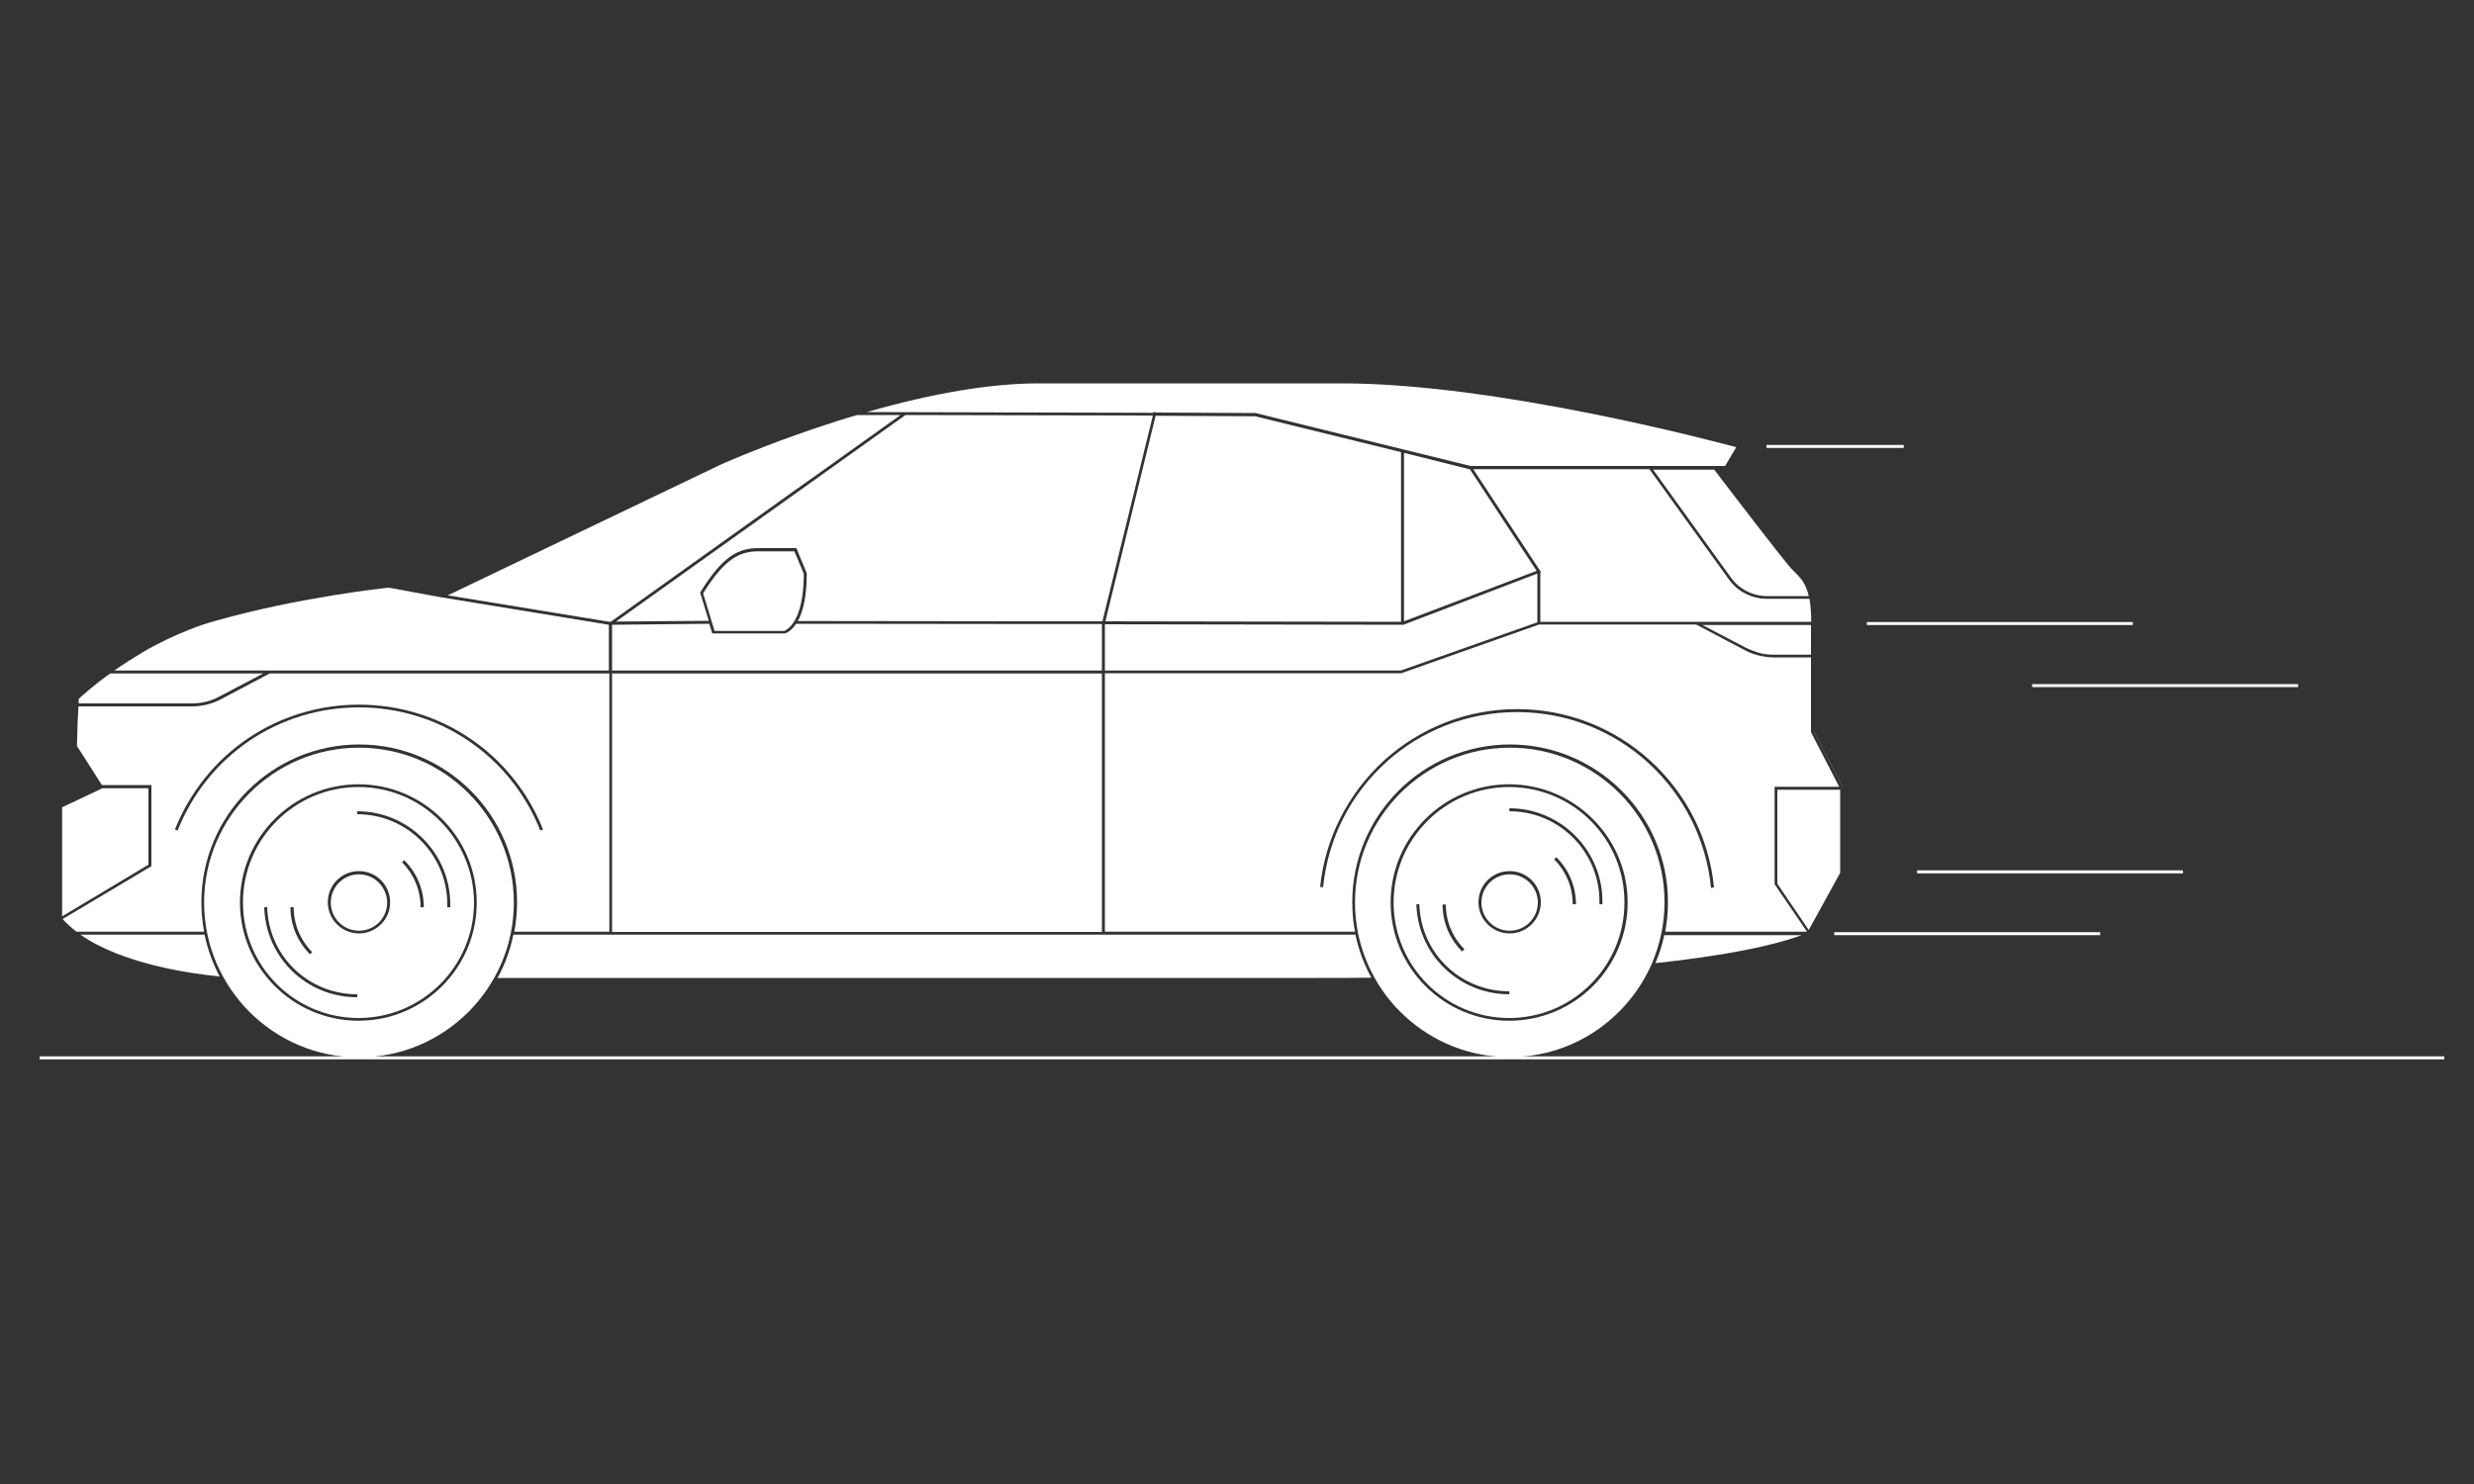
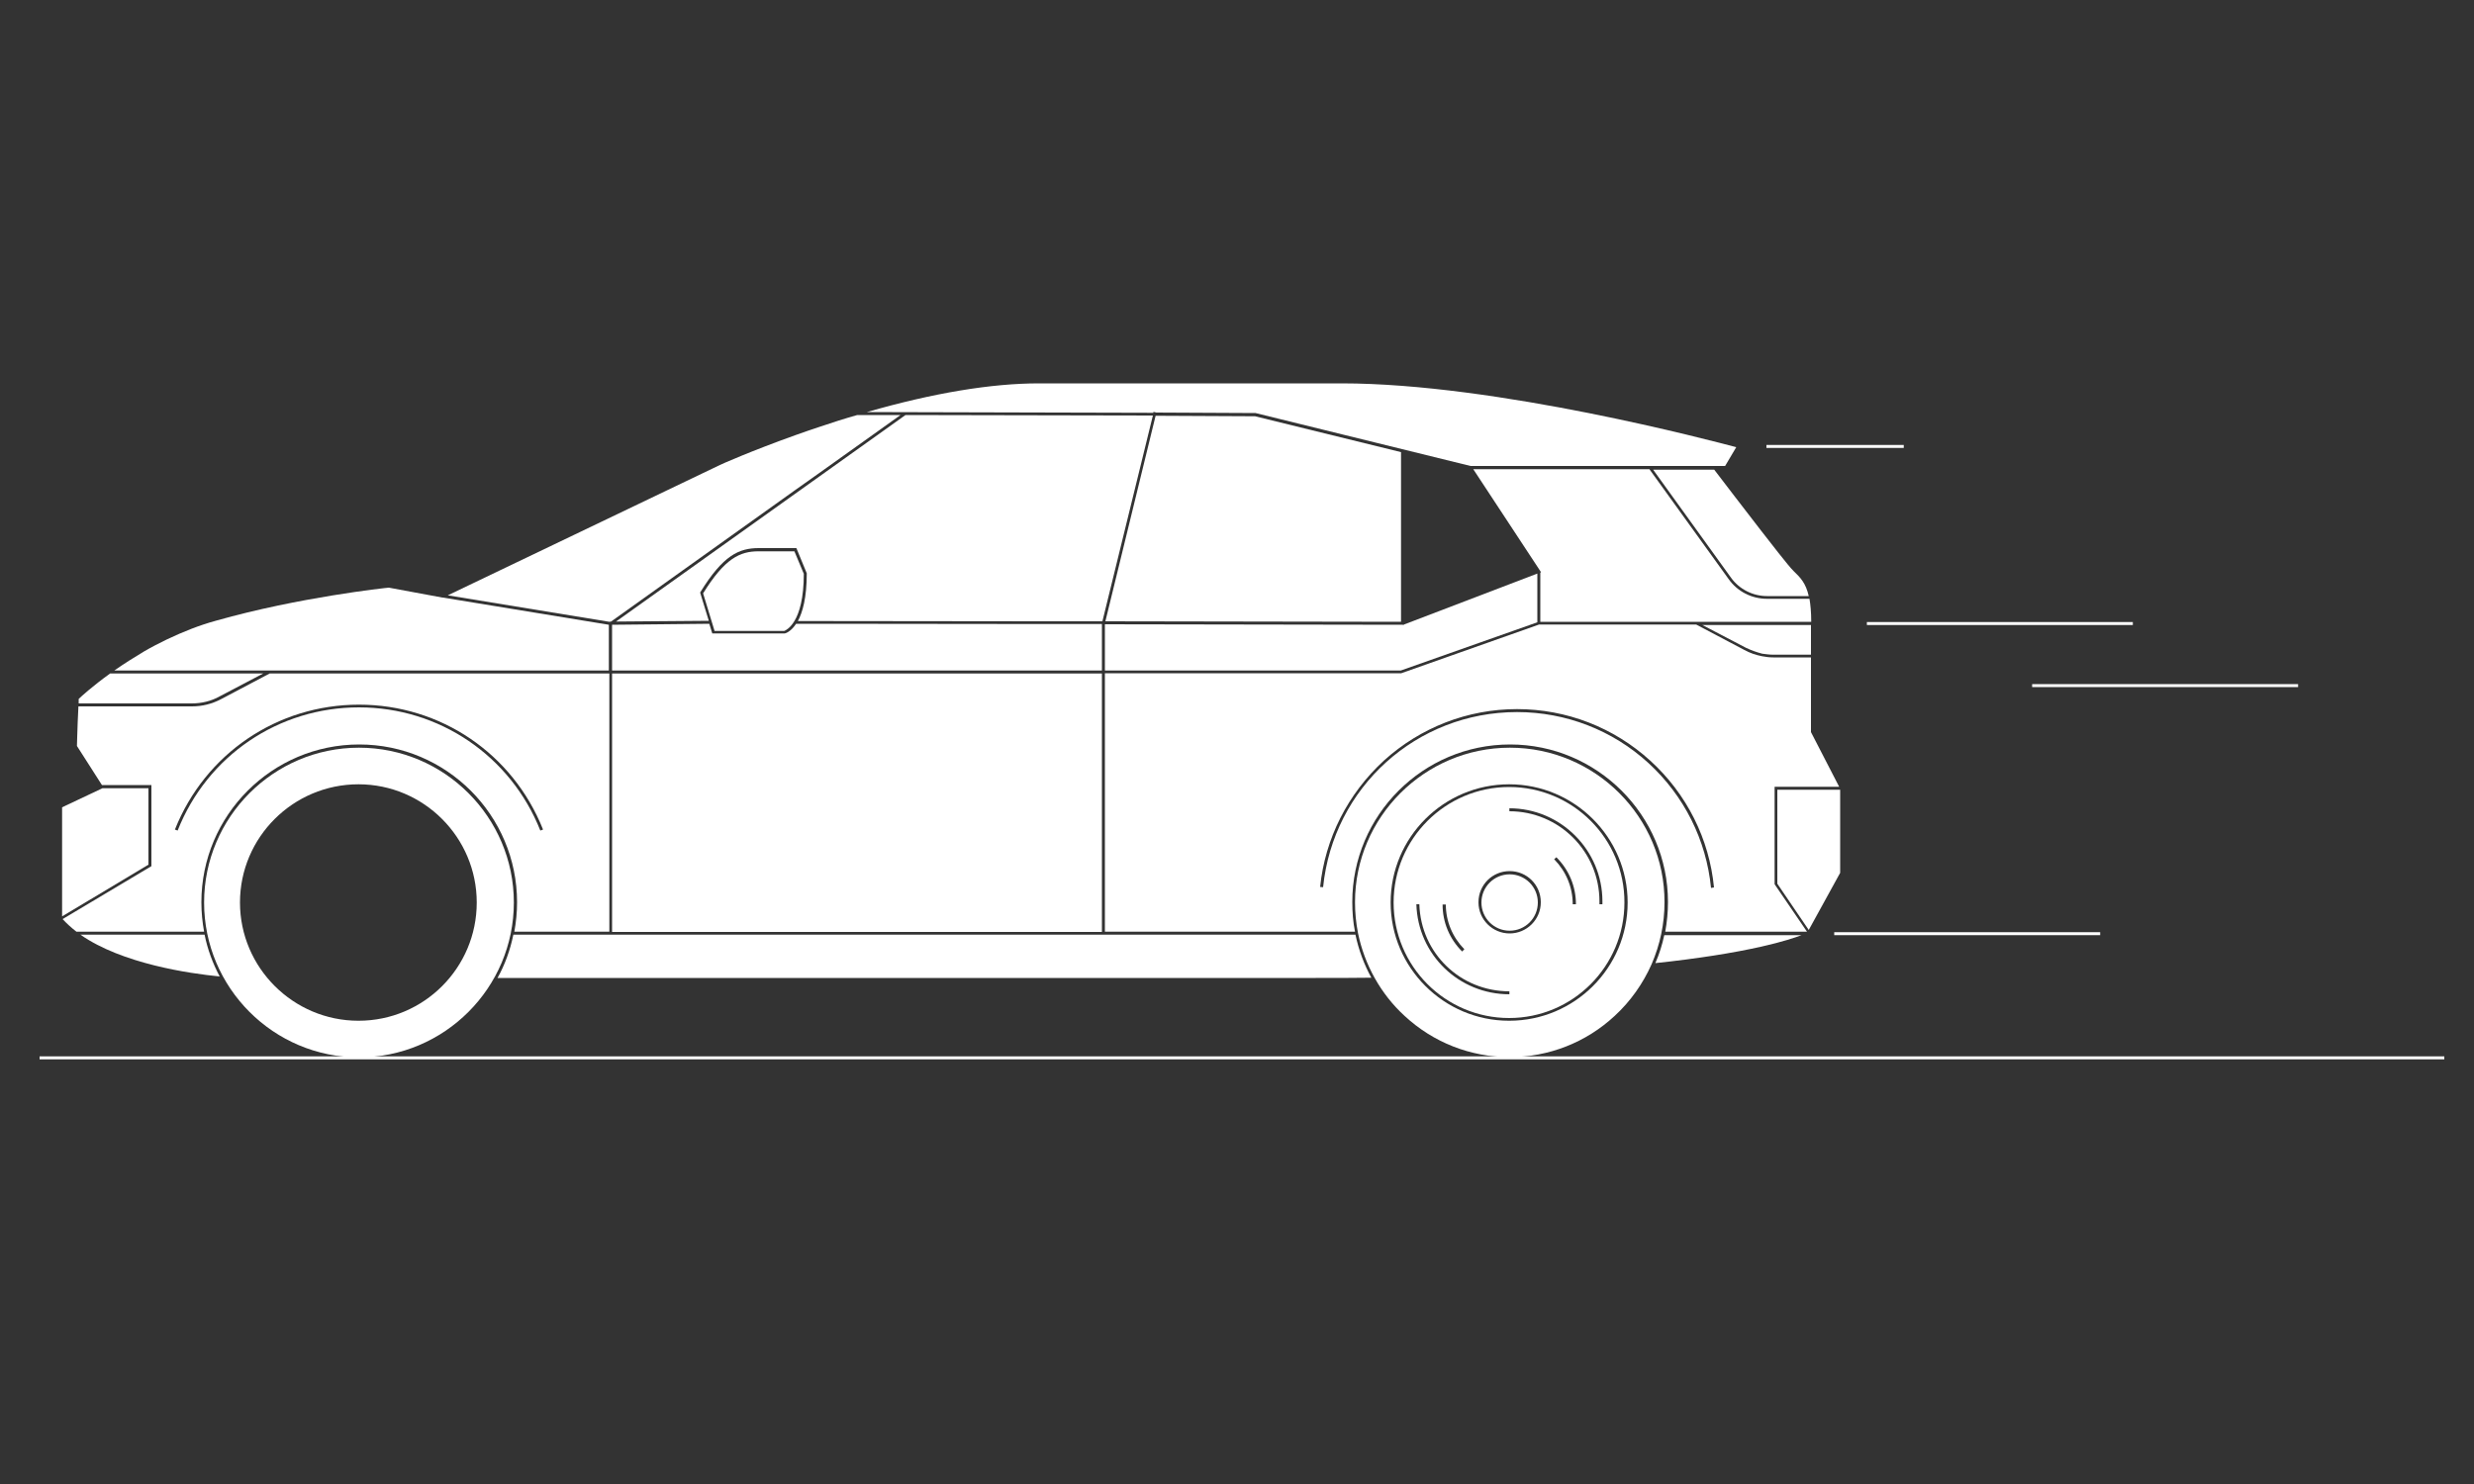
<svg xmlns="http://www.w3.org/2000/svg" version="1.1" x="0px" y="0px" viewBox="0 0 1000 600" style="enable-background:new 0 0 1000 600;" xml:space="preserve">
  <rect x="0" y="0" width="1000" height="600" fill="#333333" stroke="none" />
  <style type="text/css">
	.st0{fill:none;stroke:#000000;stroke-miterlimit:10;}
	.st1{fill:none;stroke:#003732;stroke-width:0.75;stroke-miterlimit:10;}
	.st2{fill:none;stroke:#003732;}
	.st3{fill:none;stroke:#003732;stroke-width:0.75;}
	.st4{fill:#003732;}
	.st5{fill-rule:evenodd;clip-rule:evenodd;fill:#003732;}
	.st6{fill:#B2C3C1;}
	.st7{clip-path:url(#SVGID_00000025411475605519803980000011863386290892051093_);fill:#B2C3C1;}
	.st8{clip-path:url(#SVGID_00000096755791611464240360000010259181726785132476_);fill:#B2C3C1;}
	.st9{clip-path:url(#SVGID_00000177465187913092047030000008557469790179010468_);fill:#B2C3C1;}
	.st10{clip-path:url(#SVGID_00000059309648765696890950000003281015424742253502_);}
	.st11{clip-path:url(#SVGID_00000060726344573630656490000000441277467420380309_);}
	.st12{clip-path:url(#SVGID_00000169535224572943703070000005843651967475512978_);}
	.st13{fill:none;stroke:#B2C3C1;stroke-width:0.75;stroke-miterlimit:10;}
	.st14{fill-rule:evenodd;clip-rule:evenodd;fill:none;stroke:#B2C3C1;stroke-width:0.707;stroke-miterlimit:10;}
	.st15{fill-rule:evenodd;clip-rule:evenodd;fill:none;stroke:#B2C3C1;stroke-width:0.75;stroke-miterlimit:10;}
	.st16{fill:none;stroke:#B2C3C1;stroke-width:0.749;stroke-miterlimit:10;}
	.st17{fill:none;stroke:#B2C3C1;stroke-width:0.75;stroke-miterlimit:10;}
	.st18{fill:none;stroke:#B2C3C1;stroke-width:0.75;}
	.st19{fill:none;stroke:#B2C3C1;stroke-width:0.75;stroke-linejoin:round;stroke-miterlimit:10;}
	.st20{fill:none;stroke:#B2C3C1;stroke-width:0.741;stroke-miterlimit:10;}
	.st21{fill:none;stroke:#003732;stroke-width:1.16;stroke-miterlimit:10;}
	.st22{fill:none;stroke:#FFFFFF;stroke-width:2;stroke-miterlimit:10;}
	.st23{fill:#FFFFFF;}
	.st24{fill:none;stroke:#F15A24;stroke-width:0.978;}
	.st25{fill:none;stroke:#FFFFFF;}
	.st26{fill:none;stroke:#003732;stroke-width:1.173;}
	.st27{fill:none;stroke:#FFFFFF;stroke-width:1.073;}
	.st28{fill:none;stroke:#F15A24;stroke-width:0.873;}
	.st29{fill:none;stroke:#F15A24;stroke-width:1.097;}
	.st30{fill:none;stroke:#F15A24;stroke-width:0.991;}
	.st31{fill:none;stroke:#F15A24;stroke-width:0.961;}
	.st32{fill:none;stroke:#F15A24;stroke-width:0.789;}
	.st33{fill:none;stroke:#F15A24;stroke-width:1.017;}
	.st34{fill:none;stroke:#F15A24;stroke-width:0.908;}
	.st35{fill:none;stroke:#F15A24;stroke-width:1.141;}
	.st36{fill:none;stroke:#F15A24;stroke-width:1.031;}
	.st37{fill:none;stroke:#F15A24;}
	.st38{fill:none;stroke:#F15A24;stroke-width:0.844;}
	.st39{fill:none;stroke:#003732;stroke-width:1.644;}
	.st40{opacity:0.31;}
	.st41{fill:none;}
	.st42{opacity:0.35;clip-path:url(#SVGID_00000098924569563050214580000010869077174601054592_);}
	.st43{opacity:0.53;fill:#003732;}
	.st44{opacity:0.53;}
	.st45{fill:none;stroke:#FFFFFF;stroke-width:1.04;}
	.st46{opacity:0.31;clip-path:url(#SVGID_00000066506764721420285660000001640844854000862632_);}
	.st47{fill:none;stroke:#F15A24;stroke-width:1.054;}
	.st48{fill:none;stroke:#F15A24;stroke-width:0.987;}
	.st49{fill:none;stroke:#F15A24;stroke-width:0.698;}
	.st50{fill:none;stroke:#F15A24;stroke-width:0.843;}
	.st51{fill:none;stroke:#003732;stroke-width:1.67;}
	.st52{fill:none;stroke:#003732;stroke-width:1.141;stroke-miterlimit:10;}
	.st53{fill:none;stroke:#003732;stroke-width:1.188;}
	.st54{fill:none;stroke:#003732;stroke-width:1.07;stroke-miterlimit:10;}
	.st55{fill:#003732;stroke:#FFFFFF;stroke-width:1.209;stroke-miterlimit:10;}
	.st56{fill:none;stroke:#FFFFFF;stroke-width:1.209;stroke-miterlimit:10;}
	.st57{fill:none;stroke:#003732;stroke-width:1.284;stroke-miterlimit:10;}
	.st58{enable-background:new    ;}
	.st59{fill:none;stroke:#003732;stroke-width:1.116;stroke-miterlimit:10;}
	.st60{fill:none;stroke:#003732;stroke-miterlimit:10;}
	.st61{fill:none;stroke:#003732;stroke-width:0.952;stroke-miterlimit:10;}
	.st62{fill:none;stroke:#003732;stroke-width:0.92;stroke-miterlimit:10;}
	.st63{fill:none;stroke:#003732;stroke-width:0.957;stroke-miterlimit:10;}
	.st64{fill:none;stroke:#003732;stroke-width:1.298;stroke-miterlimit:10;}
	.st65{fill:none;stroke:#003732;stroke-width:1.222;stroke-miterlimit:10;}
	.st66{fill:none;stroke:#FFFFFF;stroke-width:1.51;stroke-miterlimit:10;}
	.st67{fill:#003732;stroke:#99AFAD;stroke-width:0.5;stroke-miterlimit:10;}
	.st68{fill:none;stroke:#FFFFFF;stroke-miterlimit:10;}
	.st69{fill:none;stroke:#003732;stroke-width:0.981;}
</style>
  <g id="Layer_1">
</g>
  <g id="Layer_2">
    <g>
      <line class="st23" x1="686.3" y1="252" x2="686.2" y2="251.9" />
      <polygon class="st23" points="60,349.6 25.1,370.5 25.1,326.4 41.4,318.7 60,318.7   " />
      <path class="st23" d="M82.7,377.9c1.2,6,3.3,11.6,6.1,16.9c-12.2-1.2-39.4-5.1-56.3-16.9L82.7,377.9z" />
      <path class="st23" d="M77.5,284.4H31.8l0-1.8c0.9-0.9,5.5-5.1,12.7-10.3h61.9l-17.7,9.3C85.3,283.5,81.4,284.4,77.5,284.4z" />
-       <path class="st23" d="M145.1,353.5c-6.3,0-11.4,5.1-11.4,11.4c0,6.3,5.1,11.4,11.4,11.4c6.3,0,11.4-5.1,11.4-11.4    C156.4,358.6,151.3,353.5,145.1,353.5z M145.1,353.5c-6.3,0-11.4,5.1-11.4,11.4c0,6.3,5.1,11.4,11.4,11.4    c6.3,0,11.4-5.1,11.4-11.4C156.4,358.6,151.3,353.5,145.1,353.5z M145.1,353.5c-6.3,0-11.4,5.1-11.4,11.4    c0,6.3,5.1,11.4,11.4,11.4c6.3,0,11.4-5.1,11.4-11.4C156.4,358.6,151.3,353.5,145.1,353.5z M145.1,353.5    c-6.3,0-11.4,5.1-11.4,11.4c0,6.3,5.1,11.4,11.4,11.4c6.3,0,11.4-5.1,11.4-11.4C156.4,358.6,151.3,353.5,145.1,353.5z     M145.1,353.5c-6.3,0-11.4,5.1-11.4,11.4c0,6.3,5.1,11.4,11.4,11.4c6.3,0,11.4-5.1,11.4-11.4C156.4,358.6,151.3,353.5,145.1,353.5    z M145.1,353.5c-6.3,0-11.4,5.1-11.4,11.4c0,6.3,5.1,11.4,11.4,11.4c6.3,0,11.4-5.1,11.4-11.4    C156.4,358.6,151.3,353.5,145.1,353.5z M145.1,353.5c-6.3,0-11.4,5.1-11.4,11.4c0,6.3,5.1,11.4,11.4,11.4    c6.3,0,11.4-5.1,11.4-11.4C156.4,358.6,151.3,353.5,145.1,353.5z M145.1,353.5c-6.3,0-11.4,5.1-11.4,11.4    c0,6.3,5.1,11.4,11.4,11.4c6.3,0,11.4-5.1,11.4-11.4C156.4,358.6,151.3,353.5,145.1,353.5z M145.1,353.5    c-6.3,0-11.4,5.1-11.4,11.4c0,6.3,5.1,11.4,11.4,11.4c6.3,0,11.4-5.1,11.4-11.4C156.4,358.6,151.3,353.5,145.1,353.5z     M145.1,353.5c-6.3,0-11.4,5.1-11.4,11.4c0,6.3,5.1,11.4,11.4,11.4c6.3,0,11.4-5.1,11.4-11.4C156.4,358.6,151.3,353.5,145.1,353.5    z M144.9,318.2c-25.7,0-46.7,20.9-46.7,46.7c0,25.7,20.9,46.7,46.7,46.7c25.7,0,46.7-20.9,46.7-46.7    C191.5,339.2,170.6,318.2,144.9,318.2z M118.7,366.8c0,6.9,2.7,13.3,7.5,18.2l-0.9,0.8c-5.1-5.1-7.9-11.8-7.9-19H118.7z     M144.4,403.2c-20.5,0-37-16-37.6-36.4l1.2,0c0.6,19.8,16.6,35.2,36.4,35.2V403.2z M145.1,377.4c-6.9,0-12.6-5.6-12.6-12.6    s5.6-12.6,12.6-12.6c6.9,0,12.6,5.6,12.6,12.6S152,377.4,145.1,377.4z M170,366.8c0-6.9-2.7-13.3-7.5-18.2l0.9-0.8    c5.1,5.1,7.9,11.8,7.9,19H170z M180.8,366.8c0-0.4,0-0.8,0-1.2c0-20.1-16.3-36.4-36.4-36.4V328c20.7,0,37.6,16.9,37.6,37.6    c0,0.4,0,0.8,0,1.2L180.8,366.8z M145.1,353.5c-6.3,0-11.4,5.1-11.4,11.4c0,6.3,5.1,11.4,11.4,11.4c6.3,0,11.4-5.1,11.4-11.4    C156.4,358.6,151.3,353.5,145.1,353.5z M145.1,353.5c-6.3,0-11.4,5.1-11.4,11.4c0,6.3,5.1,11.4,11.4,11.4    c6.3,0,11.4-5.1,11.4-11.4C156.4,358.6,151.3,353.5,145.1,353.5z M145.1,353.5c-6.3,0-11.4,5.1-11.4,11.4    c0,6.3,5.1,11.4,11.4,11.4c6.3,0,11.4-5.1,11.4-11.4C156.4,358.6,151.3,353.5,145.1,353.5z M145.1,353.5    c-6.3,0-11.4,5.1-11.4,11.4c0,6.3,5.1,11.4,11.4,11.4c6.3,0,11.4-5.1,11.4-11.4C156.4,358.6,151.3,353.5,145.1,353.5z     M145.1,353.5c-6.3,0-11.4,5.1-11.4,11.4c0,6.3,5.1,11.4,11.4,11.4c6.3,0,11.4-5.1,11.4-11.4C156.4,358.6,151.3,353.5,145.1,353.5    z M145.1,353.5c-6.3,0-11.4,5.1-11.4,11.4c0,6.3,5.1,11.4,11.4,11.4c6.3,0,11.4-5.1,11.4-11.4    C156.4,358.6,151.3,353.5,145.1,353.5z M145.1,353.5c-6.3,0-11.4,5.1-11.4,11.4c0,6.3,5.1,11.4,11.4,11.4    c6.3,0,11.4-5.1,11.4-11.4C156.4,358.6,151.3,353.5,145.1,353.5z M145.1,353.5c-6.3,0-11.4,5.1-11.4,11.4    c0,6.3,5.1,11.4,11.4,11.4c6.3,0,11.4-5.1,11.4-11.4C156.4,358.6,151.3,353.5,145.1,353.5z M145.1,353.5    c-6.3,0-11.4,5.1-11.4,11.4c0,6.3,5.1,11.4,11.4,11.4c6.3,0,11.4-5.1,11.4-11.4C156.4,358.6,151.3,353.5,145.1,353.5z     M145.1,353.5c-6.3,0-11.4,5.1-11.4,11.4c0,6.3,5.1,11.4,11.4,11.4c6.3,0,11.4-5.1,11.4-11.4C156.4,358.6,151.3,353.5,145.1,353.5    z M145.1,353.5c-6.3,0-11.4,5.1-11.4,11.4c0,6.3,5.1,11.4,11.4,11.4c6.3,0,11.4-5.1,11.4-11.4    C156.4,358.6,151.3,353.5,145.1,353.5z" />
      <path class="st23" d="M145.1,302.3c-34.5,0-62.6,28.1-62.6,62.6c0,34.5,28.1,62.6,62.6,62.6c34.5,0,62.6-28.1,62.6-62.6    C207.7,330.4,179.6,302.3,145.1,302.3z M144.9,412.7c-26.4,0-47.9-21.5-47.9-47.8c0-26.4,21.5-47.8,47.9-47.8    c26.4,0,47.8,21.5,47.8,47.8C192.7,391.3,171.3,412.7,144.9,412.7z" />
      <path class="st23" d="M246.2,271.1h-200c4-2.8,8-5.3,12-7.7c2.9-1.7,6-3.3,9.1-4.8c6.7-3.2,13.5-5.9,20.2-7.7    c33.2-9.4,68.2-13.2,69.6-13.3l0.1,0l21.6,4h0l0.2,0l67.1,11h0V271.1z" />
      <path class="st23" d="M109,272.3l-19.7,10.4c-3.6,1.9-7.6,2.9-11.7,2.9H31.7l-0.1,2.1l-0.2,4.4l-0.2,6l-0.1,3.5l10.1,15.8h20v32.8    l-35.9,21.4c1.6,1.7,3.4,3.4,5.6,5.1l51.6,0c-0.7-3.8-1.1-7.8-1.1-11.9c0-35.2,28.6-63.8,63.8-63.8c35.2,0,63.8,28.6,63.8,63.8    c0,4.1-0.4,8-1.1,11.9l38.4,0V272.3H109z M218.4,335.8c-12-30.2-40.8-49.8-73.3-49.8c-32.5,0-61.3,19.5-73.3,49.8l-1.1-0.4    c12.2-30.7,41.4-50.5,74.4-50.5c33,0,62.2,19.8,74.4,50.5L218.4,335.8z" />
      <path class="st23" d="M288.8,255l-4.6-15.1c8.8-14.2,14.9-17,22.4-17h14.5l3.8,9.1c0,20.1-7.3,22.8-7.9,23.1H288.8z" />
      <path class="st23" d="M246.3,251.4L181,240.7L291,188c0.1-0.1,12.4-5.6,30.6-12.1c3.6-1.3,6.6-2.3,9.6-3.3    c5.3-1.8,10.3-3.4,15.3-4.8l17.5,0l-33.2,23.7l-9.6,6.8l-74.2,53L246.3,251.4z" />
      <path class="st23" d="M445.4,271.1H247.4v-18.5l39.3-0.4l1.2,3.9h29.2l0.1,0c0.2,0,2.4-0.6,4.6-3.9h9.1l90.1,0.1l24.4,0V271.1z" />
      <polygon class="st23" points="247.4,272.3 445.4,272.3 445.4,376.8 247.4,376.8   " />
      <path class="st23" d="M445.6,251.2l-24.6,0l-90.1-0.1h-8.4c1.9-3.5,3.6-9.4,3.6-19.3l-4.2-10.2h-15.2c-8,0-14.4,2.9-23.6,17.8    l-0.1,0.2l3.5,11.4l-37.5,0.3l117-83.5l100,0.2L445.6,251.2z" />
      <path class="st23" d="M547.9,378c1.3,6.1,3.4,11.8,6.4,17.3c-7.2,0.1-14.8,0.1-22.5,0.1H201.1c3-5.4,5.1-11.2,6.4-17.5l39.3,0    l199.1,0H547.9z" />
      <polygon class="st23" points="566.3,251.4 446.8,251.2 467.1,168.1 507.3,168.3 566.3,182.8   " />
-       <polygon class="st23" points="593.9,189.7 593.9,189.7 594.1,189.7 621.1,230.8 567.5,251.2 567.5,183.1   " />
      <polygon class="st23" points="566.2,271.1 446.6,271.1 446.6,252.4 566.9,252.6 567.3,252.6 567.4,252.6 567.5,252.6 567.5,252.5     621.4,231.9 621.4,251.6   " />
      <path class="st23" d="M610.2,353.5c-6.3,0-11.4,5.1-11.4,11.4c0,6.3,5.1,11.4,11.4,11.4s11.4-5.1,11.4-11.4    C621.6,358.6,616.5,353.5,610.2,353.5z M610.2,353.5c-6.3,0-11.4,5.1-11.4,11.4c0,6.3,5.1,11.4,11.4,11.4s11.4-5.1,11.4-11.4    C621.6,358.6,616.5,353.5,610.2,353.5z M610.2,353.5c-6.3,0-11.4,5.1-11.4,11.4c0,6.3,5.1,11.4,11.4,11.4s11.4-5.1,11.4-11.4    C621.6,358.6,616.5,353.5,610.2,353.5z M610.2,353.5c-6.3,0-11.4,5.1-11.4,11.4c0,6.3,5.1,11.4,11.4,11.4s11.4-5.1,11.4-11.4    C621.6,358.6,616.5,353.5,610.2,353.5z M610,318.2c-25.7,0-46.7,20.9-46.7,46.7c0,25.7,20.9,46.7,46.7,46.7    c25.7,0,46.6-20.9,46.6-46.7C656.7,339.2,635.8,318.2,610,318.2z M584.4,365.6c0,6.9,2.7,13.3,7.5,18.2l-0.9,0.9    c-5.1-5.1-7.9-11.8-7.9-19H584.4z M610.1,402c-20.4,0-37-16-37.6-36.4l1.2,0c0.6,19.8,16.6,35.2,36.4,35.2V402z M610.2,377.4    c-6.9,0-12.6-5.6-12.6-12.6s5.6-12.6,12.6-12.6s12.6,5.6,12.6,12.6S617.1,377.4,610.2,377.4z M635.7,365.6    c0-6.9-2.7-13.3-7.5-18.2l0.9-0.8c5.1,5.1,7.9,11.8,7.9,19H635.7z M646.5,365.6c0-0.4,0-0.8,0-1.2c0-20.1-16.3-36.4-36.4-36.4    v-1.2c20.7,0,37.6,16.9,37.6,37.6c0,0.4,0,0.8,0,1.2L646.5,365.6z M610.2,353.5c-6.3,0-11.4,5.1-11.4,11.4    c0,6.3,5.1,11.4,11.4,11.4s11.4-5.1,11.4-11.4C621.6,358.6,616.5,353.5,610.2,353.5z M610.2,353.5c-6.3,0-11.4,5.1-11.4,11.4    c0,6.3,5.1,11.4,11.4,11.4s11.4-5.1,11.4-11.4C621.6,358.6,616.5,353.5,610.2,353.5z M610.2,353.5c-6.3,0-11.4,5.1-11.4,11.4    c0,6.3,5.1,11.4,11.4,11.4s11.4-5.1,11.4-11.4C621.6,358.6,616.5,353.5,610.2,353.5z" />
      <path class="st23" d="M610.3,302.3c-34.5,0-62.6,28.1-62.6,62.5c0,4.2,0.4,8.3,1.2,12.4c1.3,6.4,3.6,12.6,6.8,18.3    c3.2,5.7,7.2,10.8,12,15.2c11.6,10.8,26.7,16.7,42.5,16.7c15.8,0,30.9-5.9,42.5-16.7c6.3-5.8,11.4-13,14.9-20.9    c3.4-7.9,5.2-16.3,5.2-25C672.9,330.4,644.8,302.3,610.3,302.3z M610,412.7c-26.4,0-47.9-21.5-47.9-47.8    c0-26.4,21.5-47.8,47.9-47.8c26.4,0,47.9,21.5,47.9,47.8C657.9,391.3,636.4,412.7,610,412.7z" />
      <path class="st23" d="M466.2,166.9l-115.8-0.3c26.8-7.7,50.2-11.6,69.6-11.6h122.3c62.6,0,150.4,23.4,159.5,25.8l-4.5,7.6h-5.4    l0,0h-97.5l-86.9-21.4l-40.1-0.2h0l-1.2-0.3L466.2,166.9z" />
      <path class="st23" d="M672.7,378.1l55.5,0c-2.7,1-7.7,2.7-16.1,4.6c-11.5,2.6-26,4.9-43,6.7C670.7,385.7,671.9,381.9,672.7,378.1z    " />
      <path class="st23" d="M692.9,189.9c3.5,4.6,11.7,15.3,18.9,24.6c3.3,4.2,11.1,14.4,13.2,16.4c2.7,2.6,4.9,4.8,6.1,10.1h-16.9    c-5.7,0-11.2-2.8-14.5-7.4l-31.5-43.7h24.6L692.9,189.9z" />
      <path class="st23" d="M714.2,242.1h17.2c0.4,2.4,0.7,5.4,0.7,9.2v0.1H622.6v-19.9l0.3-0.1l-0.3-0.5l-27.1-41.2h71.2l32,44.4    C702.2,239.1,708,242.1,714.2,242.1z" />
      <path class="st23" d="M705.7,261.9l-17.6-9.2H732v12h-15.2c-1.5,0-3-0.2-4.5-0.4C710,263.7,707.8,262.9,705.7,261.9z" />
      <path class="st23" d="M733.1,247.6c0-0.8-0.1-1.5-0.2-2.2C733,246.1,733.1,246.8,733.1,247.6z" />
      <path class="st23" d="M717.2,318.1h26.2L732,296v-30.2h-15.2c-1.6,0-3.2-0.2-4.7-0.5c-2.5-0.5-4.8-1.3-7-2.5l-19.5-10.3h-63.5    l-55.7,19.7H446.6l0,104.5h101.1c-0.8-3.9-1.1-8-1.1-12c0-35.1,28.6-63.7,63.8-63.7c35.1,0,63.8,28.6,63.8,63.7    c0,4.1-0.4,8.1-1.1,12l57.3,0l-13.1-19.2V318.1z M691.6,359c-1.9-19.4-10.9-37.3-25.3-50.5c-14.5-13.3-33.4-20.6-53.1-20.6    c-40.6,0-74.3,30.4-78.4,70.8l-1.2-0.1c2-19.6,11.2-37.7,25.8-51.1c14.8-13.4,33.8-20.8,53.8-20.8c20,0,39.1,7.4,53.9,20.9    c14.7,13.4,23.8,31.6,25.7,51.2L691.6,359z" />
      <polygon class="st23" points="743.8,319.3 743.8,352.9 731.1,376 718.4,357.3 718.4,319.3   " />
      <line class="st23" x1="467.4" y1="166.8" x2="467.3" y2="167.5" />
    </g>
    <g>
      <rect x="16" y="427.1" class="st23" width="972" height="1.2" />
    </g>
    <g>
      <rect x="741.4" y="376.9" class="st23" width="107.5" height="1.2" />
    </g>
    <g>
      <rect x="754.6" y="251.5" class="st23" width="107.5" height="1.2" />
    </g>
    <g>
      <rect x="714" y="179.9" class="st23" width="55.5" height="1.2" />
    </g>
    <g>
-       <rect x="774.9" y="351.9" class="st23" width="107.5" height="1.2" />
-     </g>
+       </g>
    <g>
-       <path class="st23" d="M733.2,295.7c0,0.1,0,0.1,0,0.1l11.8,22.8v-0.1L733.2,295.7z M31.5,292.1l-0.2,6l0.4-10.4L31.5,292.1z" />
-     </g>
+       </g>
    <g>
      <rect x="821.4" y="276.6" class="st23" width="107.5" height="1.2" />
    </g>
  </g>
</svg>